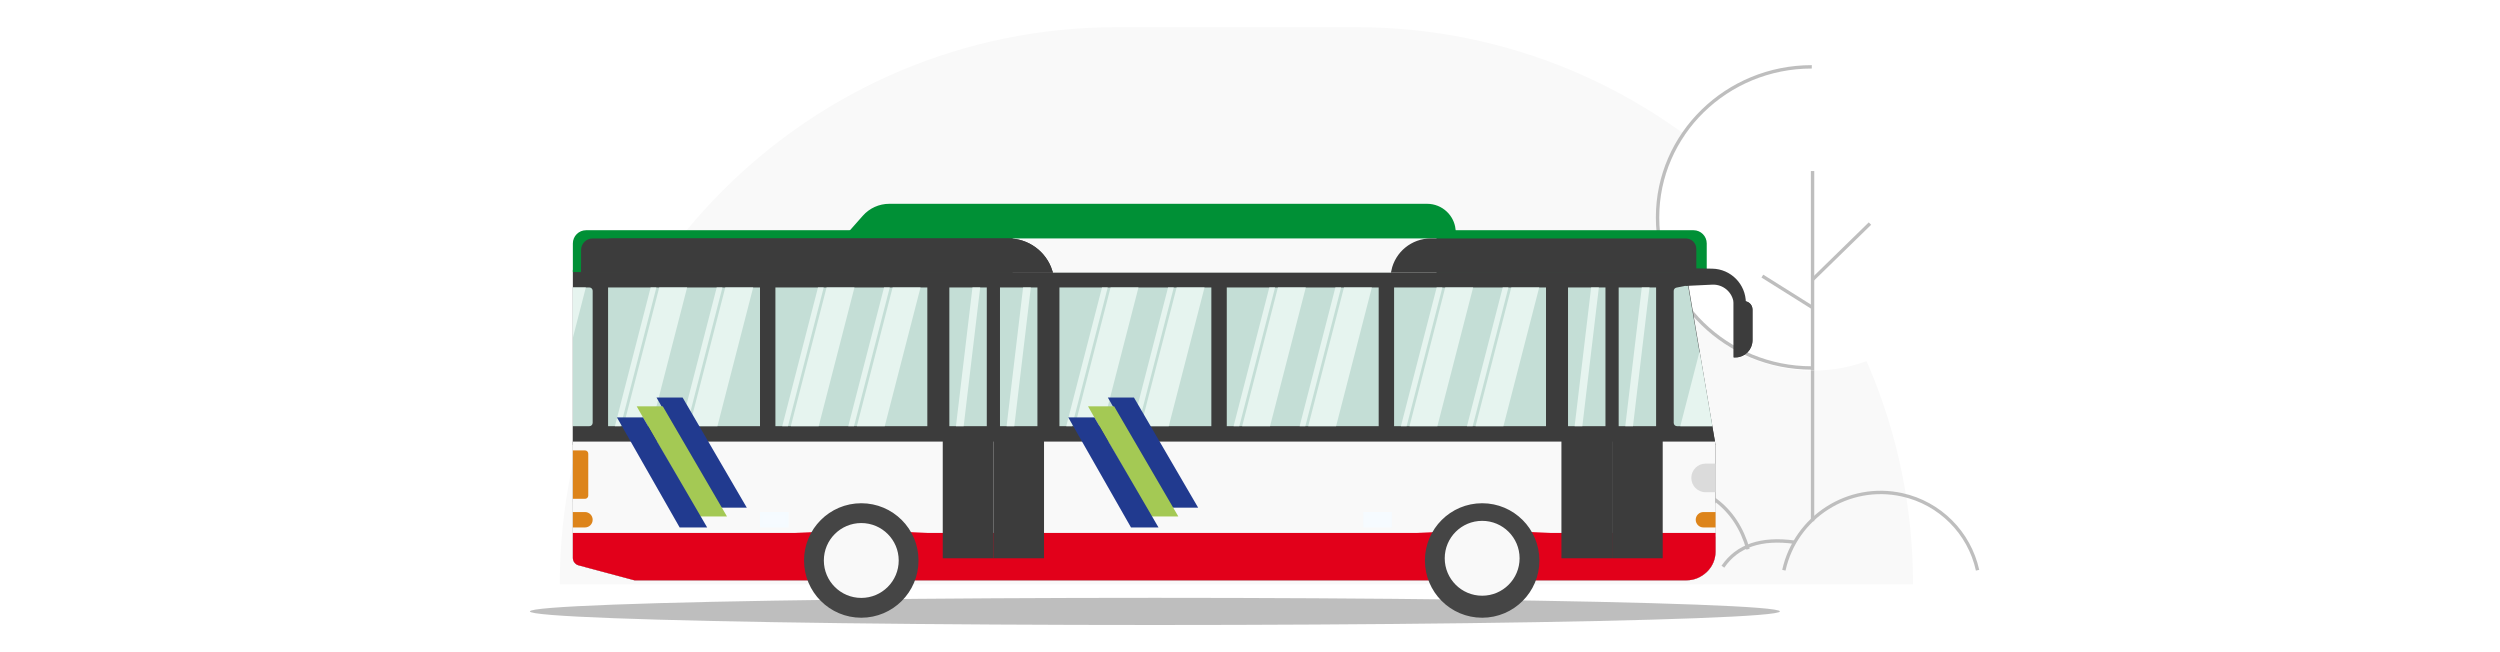
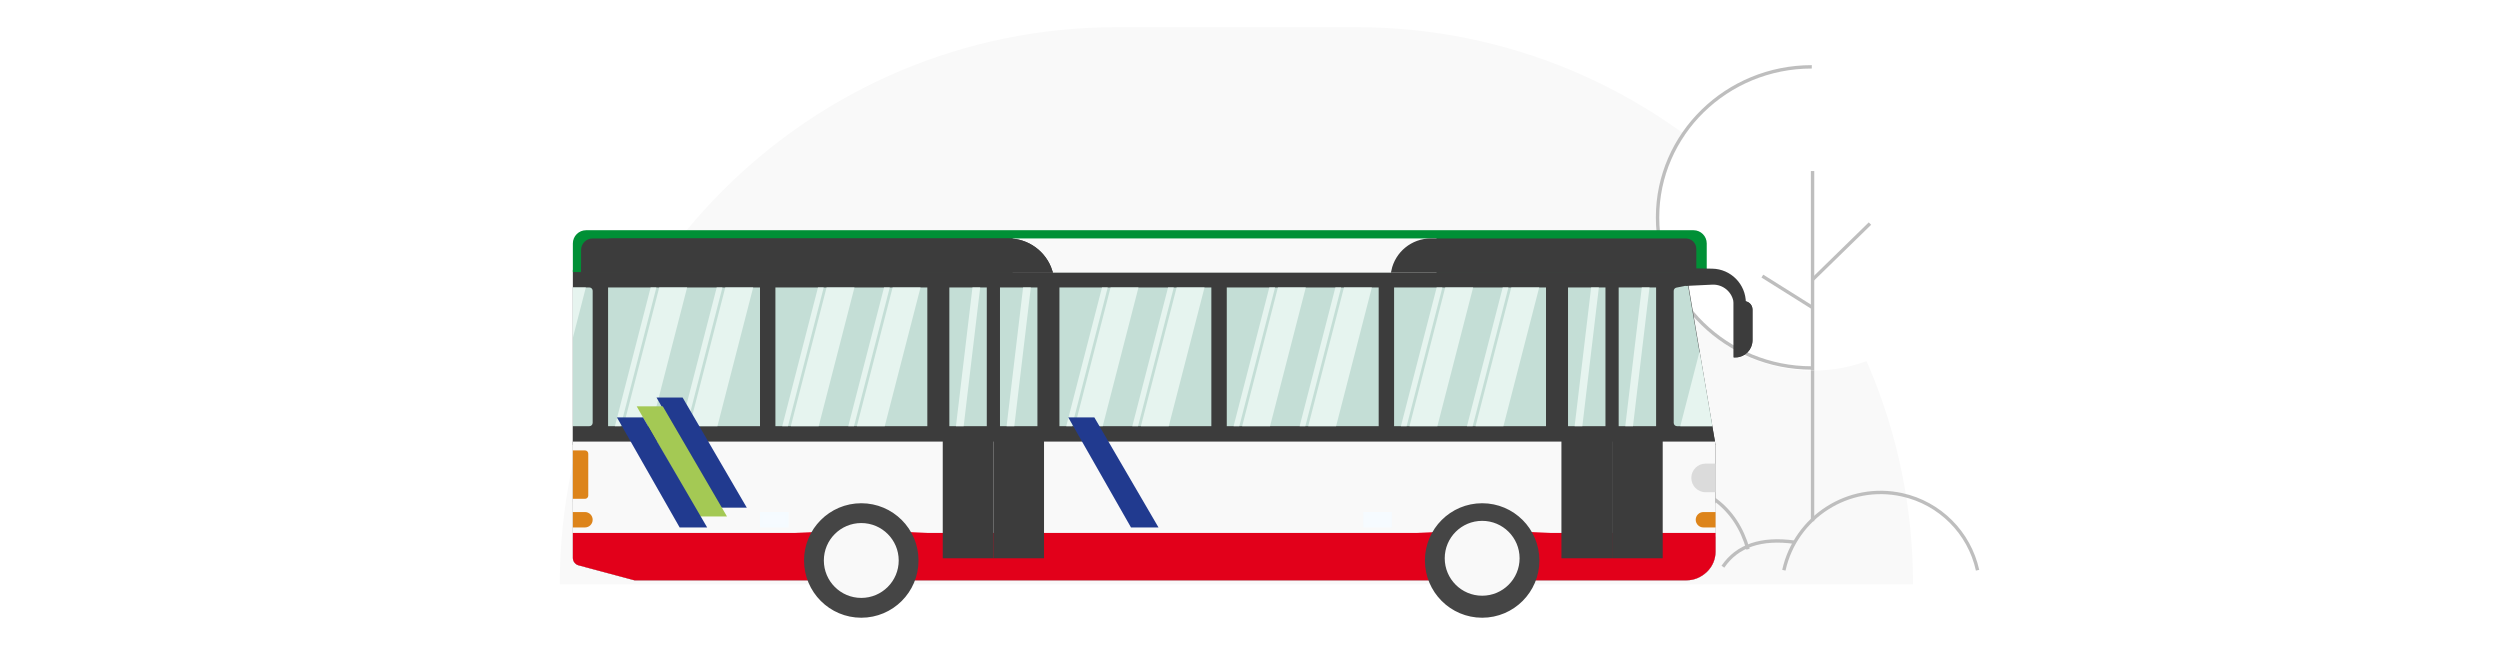
<svg xmlns="http://www.w3.org/2000/svg" width="368px" height="96px" viewBox="0 0 368 96" version="1.1">
  <title>Trenner - 2 bunt</title>
  <g id="Stilelemente" stroke="none" stroke-width="1" fill="none" fill-rule="evenodd">
    <g id="Neue-Busse" transform="translate(-815, -656)">
      <g id="Trenner---2-bunt" transform="translate(815, 656)">
        <rect id="Rectangle" fill="#FFFFFF" x="0" y="0" width="368" height="96" />
        <g id="Group-3" transform="translate(82, 4)">
          <path d="M82.4,0 L117.6,0 C162.887,-7.93734247e-14 199.6,36.713 199.6,82 L199.6,82 L199.6,82 L0.4,82 C0.4,36.713 37.113,-5.89170358e-15 82.4,0 Z" id="Rectangle" fill="#F9F9F9" />
          <g id="Baum" transform="translate(161.2, 5.2)">
            <ellipse id="Oval" fill="#FFFFFF" cx="23.61" cy="23.194" rx="22.704" ry="22.163" />
            <path d="M34.307,34.154 C34.307,21.615 24.385,11.45 12.144,11.45 C-0.097,11.45 -10.019,21.615 -10.019,34.154" id="Oval" stroke="#BEBEBE" stroke-width="0.5" transform="translate(12.144, 22.802) rotate(-90) translate(-12.144, -22.802) " />
            <polyline id="Path-6" stroke="#BEBEBE" stroke-width="0.5" points="23.61 45.358 23.61 67.006 23.61 67.521" />
            <polyline id="Path-16" stroke="#BEBEBE" stroke-width="0.5" points="23.61 45.358 23.61 32.472 23.61 15.978" />
            <line x1="23.61" y1="31.957" x2="32.058" y2="23.71" id="Path-17" stroke="#BEBEBE" stroke-width="0.5" />
            <line x1="23.61" y1="36.08" x2="16.218" y2="31.441" id="Path-18" stroke="#BEBEBE" stroke-width="0.5" />
            <path d="M19.386,74.737 C21.129,66.864 28.924,61.893 36.797,63.636 C42.341,64.862 46.672,69.193 47.898,74.737 L47.898,74.737 L47.898,74.737" id="Path-15" stroke="#BEBEBE" stroke-width="0.5" />
            <path d="M0.378,61.336 C7.77,62.023 12.346,65.459 14.106,71.645" id="Path-13" stroke="#BEBEBE" stroke-width="0.5" />
            <path d="M10.41,74.222 C12.522,71.129 16.042,69.926 20.97,70.614" id="Path-14" stroke="#BEBEBE" stroke-width="0.5" />
          </g>
        </g>
-         <ellipse id="Oval" fill="#BEBEBE" cx="170" cy="90" rx="92" ry="2" />
        <g id="Bus-beklebt" transform="translate(84.033, 30)">
          <path d="M164.115,9.973 L168.005,10.048 C169.204,10.07 170.287,10.556 171.085,11.333 C171.887,12.113 172.4,13.187 172.453,14.379 C173.052,14.816 173.374,15.089 173.424,15.459 L173.424,15.459 L173.43,20.094 C173.43,20.626 173.224,21.11 172.887,21.471 C172.605,21.773 172.232,21.988 171.811,22.073 L171.811,22.073 L171.661,14.562 C171.516,13.63 171.08,12.858 170.473,12.318 C169.848,11.764 169.04,11.454 168.172,11.468 L168.172,11.468 L164.209,11.745 L168.245,35.509 L168.245,51.212 C168.245,52.277 167.804,53.294 167.027,54.022 C166.215,54.783 165.245,55.17 164.236,55.17 L164.236,55.17 L9.389,55.17 L1.193,52.976 C1.001,52.923 0.838,52.81 0.723,52.659 C0.608,52.509 0.542,52.322 0.542,52.122 L0.542,52.122 L0.542,9.973 L164.115,9.973 Z" id="Combined-Shape" stroke="#3C3C3C" stroke-width="0.5" fill="#3C3C3C" />
          <path d="M167.799,32.983 L168.197,35.238 L0.542,35.238 L0.542,32.983 L167.799,32.983 Z" id="Rectangle" stroke="#3C3C3C" stroke-width="0.5" fill="#3C3C3C" />
          <rect id="Rectangle" stroke="#F9F9F9" stroke-width="0.5" fill="#F9F9F9" x="0.542" y="35.252" width="167.703" height="13.5" />
          <path d="M162.726,12.341 L164.444,11.991 L164.444,11.991 L168.009,32.733 L162.823,32.733 C162.555,32.733 162.337,32.516 162.337,32.247 L162.337,12.818 C162.337,12.587 162.5,12.387 162.726,12.341 Z" id="Rectangle" fill="#C4DED6" />
-           <path d="M126.039,0.25 C127.097,0.25 128.059,0.665 128.77,1.341 C129.424,1.964 129.866,2.808 129.976,3.754 L129.976,3.754 L41.359,3.962 L43.169,1.915 C44.106,0.856 45.452,0.25 46.866,0.25 L46.866,0.25 Z" id="Rectangle" stroke="#009036" stroke-width="0.5" fill="#009036" />
          <path d="M165.254,4.139 C165.722,4.139 166.145,4.329 166.452,4.635 C166.759,4.942 166.948,5.366 166.948,5.834 L166.948,5.834 L166.948,9.797 L0.542,9.797 L0.542,5.834 C0.542,5.366 0.731,4.942 1.038,4.635 C1.344,4.329 1.768,4.139 2.236,4.139 L2.236,4.139 Z" id="Rectangle" stroke="#009036" stroke-width="0.5" fill="#009036" />
          <path d="M0.542,44.165 L168.245,44.326 L168.245,51.212 C168.245,52.277 167.804,53.294 167.027,54.022 C166.215,54.783 165.245,55.17 164.236,55.17 L164.236,55.17 L9.389,55.17 L1.193,52.976 C1.001,52.923 0.838,52.81 0.723,52.659 C0.608,52.509 0.542,52.322 0.542,52.122 L0.542,52.122 L0.542,44.165 Z" id="Combined-Shape" stroke="#F9F9F9" stroke-width="0.5" fill="#F9F9F9" />
          <path d="M134.529,48.263 L134.863,48.273 L144.344,48.702 L168.245,48.702 L168.245,51.212 C168.245,52.277 167.804,53.294 167.027,54.022 C166.215,54.783 165.245,55.17 164.236,55.17 L164.236,55.17 L9.389,55.17 L1.193,52.976 C1.001,52.923 0.838,52.81 0.723,52.659 C0.608,52.509 0.542,52.322 0.542,52.122 L0.542,52.122 L0.542,48.702 L32.868,48.702 L42.461,48.273 C42.798,48.258 43.136,48.258 43.474,48.274 L43.474,48.274 L52.626,48.702 L124.424,48.702 L133.859,48.273 C134.194,48.258 134.529,48.258 134.863,48.273 Z" id="Rectangle" stroke="#E2001A" stroke-width="0.5" fill="#E2001A" />
          <path d="M0.292,36.298 L2.074,36.298 C2.343,36.298 2.56,36.516 2.56,36.784 L2.56,42.942 C2.56,43.211 2.343,43.428 2.074,43.428 L0.292,43.428 L0.292,43.428 L0.292,36.298 Z" id="Rectangle" fill="#DD841A" />
-           <path d="M0.292,12.315 L2.722,12.315 C2.991,12.315 3.208,12.533 3.208,12.802 L3.208,32.247 C3.208,32.516 2.991,32.733 2.722,32.733 L0.292,32.733 L0.292,32.733 L0.292,12.315 Z" id="Rectangle" fill="#C4DED6" />
+           <path d="M0.292,12.315 L2.722,12.315 C2.991,12.315 3.208,12.533 3.208,12.802 L3.208,32.247 C3.208,32.516 2.991,32.733 2.722,32.733 L0.292,32.733 L0.292,32.733 L0.292,12.315 " id="Rectangle" fill="#C4DED6" />
          <rect id="Rectangle" fill="#C4DED6" x="5.477" y="12.315" width="22.362" height="20.418" />
          <rect id="Rectangle" fill="#C4DED6" x="30.108" y="12.315" width="22.362" height="20.418" />
          <rect id="Rectangle" fill="#C4DED6" x="71.916" y="12.315" width="22.362" height="20.418" />
          <rect id="Rectangle" fill="#C4DED6" x="96.547" y="12.315" width="22.362" height="20.418" />
          <rect id="Rectangle" fill="#C4DED6" x="121.177" y="12.315" width="22.362" height="20.418" />
          <path d="M0.292,45.373 L2.074,45.373 C2.7,45.373 3.208,45.881 3.208,46.507 C3.208,47.134 2.7,47.641 2.074,47.641 L0.292,47.641 L0.292,47.641 L0.292,45.373 Z" id="Rectangle" fill="#DD841A" />
          <path d="M165.578,45.373 L167.36,45.373 C167.987,45.373 168.495,45.881 168.495,46.507 C168.495,47.134 167.987,47.641 167.36,47.641 L165.578,47.641 L165.578,47.641 L165.578,45.373 Z" id="Rectangle" fill="#DD841A" transform="translate(167.036, 46.507) scale(-1, 1) translate(-167.036, -46.507) " />
          <path d="M164.93,38.243 L166.388,38.243 C167.552,38.243 168.495,39.186 168.495,40.349 C168.495,41.513 167.552,42.456 166.388,42.456 L164.93,42.456 L164.93,42.456 L164.93,38.243 Z" id="Rectangle" fill="#DBDBDB" transform="translate(166.712, 40.349) scale(-1, 1) translate(-166.712, -40.349) " />
          <rect id="Rectangle" stroke="#F5FBFF" stroke-width="0.5" fill="#F6FBFF" x="28.089" y="45.623" width="3.713" height="1.769" />
          <rect id="Rectangle" stroke="#F6FBFF" stroke-width="0.5" fill="#F6FBFF" x="116.89" y="45.623" width="3.713" height="1.769" />
          <circle id="Oval" stroke="#454545" stroke-width="0.5" fill="#454545" cx="42.747" cy="52.503" r="8.176" />
          <circle id="Oval" stroke="#F9F9F9" stroke-width="0.5" fill="#F9F9F9" cx="42.747" cy="52.503" r="5.26" />
          <circle id="Oval" stroke="#454545" stroke-width="0.5" fill="#454545" cx="134.141" cy="52.503" r="8.176" />
          <circle id="Oval" stroke="#F9F9F9" stroke-width="0.5" fill="#F9F9F9" cx="134.141" cy="52.179" r="5.26" />
          <path d="M164.282,11.829 L167.995,11.652 C169.731,11.57 171.23,12.856 171.412,14.584 L171.412,14.584 L171.412,14.584 L171.412,22.362 C172.664,22.362 173.68,21.347 173.68,20.094 L173.68,15.556 C173.68,15.019 173.245,14.584 172.708,14.584 L172.708,14.584 L172.708,14.584 C172.708,11.975 170.618,9.846 168.009,9.798 L163.957,9.723 L163.957,9.723 L164.282,11.829 Z" id="Path-29" stroke="#3C3C3C" stroke-width="0.5" fill="#3C3C3C" />
          <path d="M171.412,14.584 L171.412,14.584 L171.412,14.584 L171.412,22.362 C172.664,22.362 173.68,21.347 173.68,20.094 L173.68,15.556 C173.68,15.019 173.245,14.584 172.708,14.584 L172.708,14.584 L172.708,14.584 L172.529,14.245 C172.376,13.954 172.017,13.843 171.726,13.996 C171.511,14.109 171.386,14.342 171.412,14.584 Z" id="Path-29" stroke="#3C3C3C" stroke-width="0.5" fill="#3C3C3C" />
          <g id="Tür" transform="translate(54.739, 11.019)">
            <g id="Rectangle">
              <rect stroke="#3C3C3C" stroke-width="0.5" fill="#3C3C3C" x="0.25" y="0.25" width="6.954" height="40.66" />
              <rect stroke="#3C3C3C" stroke-width="0.5" fill="#3C3C3C" x="7.704" y="0.25" width="6.954" height="40.66" />
              <rect fill="#C4DED6" x="0.972" y="1.296" width="5.51" height="20.418" />
              <rect fill="#C4DED6" x="8.426" y="1.296" width="5.51" height="20.418" />
            </g>
            <rect id="Rectangle" stroke="#3C3C3C" stroke-width="0.5" fill="#3C3C3C" x="91.32" y="0.25" width="6.954" height="40.66" />
            <rect id="Rectangle" stroke="#3C3C3C" stroke-width="0.5" fill="#3C3C3C" x="98.774" y="0.25" width="6.954" height="40.66" />
            <rect id="Rectangle" fill="#C4DED6" x="92.042" y="1.296" width="5.51" height="20.418" />
            <rect id="Rectangle" fill="#C4DED6" x="99.496" y="1.296" width="5.51" height="20.418" />
          </g>
          <g id="Spiegelung" transform="translate(72.92, 12.315)" fill="#E6F4EF">
            <polygon id="Rectangle" points="16.248 0 20.353 0 15.09 20.418 10.986 20.418" />
            <polygon id="Rectangle" points="14.985 0 15.827 0 10.565 20.418 9.723 20.418" />
            <polygon id="Rectangle" points="6.525 0 10.63 0 5.368 20.418 1.263 20.418" />
            <polygon id="Rectangle" points="5.262 0 6.104 0 0.842 20.418 -8.63551654e-15 20.418" />
          </g>
          <g id="Spiegelung" transform="translate(31.113, 12.315)" fill="#E6F4EF">
            <polygon id="Rectangle" points="16.248 0 20.353 0 15.09 20.418 10.986 20.418" />
            <polygon id="Rectangle" points="14.985 0 15.827 0 10.565 20.418 9.723 20.418" />
            <polygon id="Rectangle" points="6.525 0 10.63 0 5.368 20.418 1.263 20.418" />
            <polygon id="Rectangle" points="28.001 0 29.136 0 26.705 20.418 25.571 20.418" />
            <polygon id="Rectangle" points="35.455 0 36.59 0 34.159 20.418 33.025 20.418" />
            <polygon id="Rectangle" points="119.071 0 120.205 0 117.774 20.418 116.64 20.418" />
            <polygon id="Rectangle" points="126.525 0 127.659 0 125.229 20.418 124.094 20.418" />
            <polygon id="Rectangle" points="5.262 0 6.104 0 0.842 20.418 0 20.418" />
          </g>
          <g id="Spiegelung" transform="translate(0, 12.315)" fill="#E6F4EF">
            <polygon id="Rectangle" points="22.73 0 26.834 0 21.572 20.418 17.467 20.418" />
            <polygon id="Rectangle" points="21.467 0 22.309 0 17.047 20.418 16.205 20.418" />
            <polygon id="Rectangle" points="13.007 0 17.112 0 11.849 20.418 7.745 20.418" />
            <polygon id="Rectangle" points="11.744 0 12.586 0 7.324 20.418 6.482 20.418" />
            <polygon id="Rectangle" points="0.292 0 2.203 0 0.292 7.415" />
          </g>
          <g id="Spiegelung" transform="translate(122.182, 12.315)" fill="#E6F4EF">
            <polygon id="Rectangle" points="16.248 0 20.353 0 15.09 20.418 10.986 20.418" />
            <polygon id="Rectangle" points="45.826 20.418 41.126 20.418 43.962 9.415" />
            <polygon id="Rectangle" points="14.985 0 15.827 0 10.565 20.418 9.723 20.418" />
            <polygon id="Rectangle" points="6.525 0 10.63 0 5.368 20.418 1.263 20.418" />
            <polygon id="Rectangle" points="5.262 0 6.104 0 0.842 20.418 -8.63551654e-15 20.418" />
          </g>
          <g id="Spiegelung" transform="translate(97.551, 12.315)" fill="#E6F4EF">
            <polygon id="Rectangle" points="16.248 0 20.353 0 15.09 20.418 10.986 20.418" />
            <polygon id="Rectangle" points="14.985 0 15.827 0 10.565 20.418 9.723 20.418" />
            <polygon id="Rectangle" points="6.525 0 10.63 0 5.368 20.418 1.263 20.418" />
            <polygon id="Rectangle" points="5.262 0 6.104 0 0.842 20.418 -8.63551654e-15 20.418" />
          </g>
          <g id="Logo" transform="translate(15.895, 38.52) scale(-1, 1) translate(-15.895, -38.52) translate(5.895, 28.52)">
            <polyline id="Fill-2" fill="#213A8F" points="9.447 0 13.288 0 4.049 16.205 0 16.205 9.447 0" />
            <polyline id="Fill-3" fill="#A4C954" points="12.364 1.296 16.205 1.296 6.966 17.501 2.917 17.501 12.364 1.296" />
            <polyline id="Fill-4" fill="#213A8F" points="15.281 2.917 19.121 2.917 9.883 19.121 5.834 19.121 15.281 2.917" />
          </g>
          <g id="Logo" transform="translate(82.333, 38.52) scale(-1, 1) translate(-82.333, -38.52) translate(72.333, 28.52)">
-             <polyline id="Fill-2" fill="#213A8F" points="9.447 0 13.288 0 4.049 16.205 0 16.205 9.447 0" />
-             <polyline id="Fill-3" fill="#A4C954" points="12.364 1.296 16.205 1.296 6.966 17.501 2.917 17.501 12.364 1.296" />
            <polyline id="Fill-4" fill="#213A8F" points="15.281 2.917 19.121 2.917 9.883 19.121 5.834 19.121 15.281 2.917" />
          </g>
          <polygon id="Path-28" stroke="#F9F9F9" stroke-width="0.5" fill="#F9F9F9" points="65.272 5.348 65.272 9.885 127.173 9.885 127.173 5.348" />
          <path d="M121.015,9.885 L165.416,9.885 L165.416,6.644 C165.416,5.928 164.835,5.348 164.119,5.348 L126.589,5.348 C123.891,5.348 121.563,7.242 121.015,9.885 L121.015,9.885 L121.015,9.885 Z" id="Path-26" stroke="#3C3C3C" stroke-width="0.5" fill="#3C3C3C" />
          <path d="M1.75,9.885 L70.619,9.885 C70.619,7.379 68.588,5.348 66.082,5.348 L7.974,5.348 C5.134,5.348 2.619,7.181 1.75,9.885 L1.75,9.885 L1.75,9.885 Z" id="Path-26" stroke="#3C3C3C" stroke-width="0.5" fill="#3C3C3C" transform="translate(36.185, 7.616) scale(-1, 1) translate(-36.185, -7.616) " />
          <path d="M1.75,9.885 L70.619,9.885 L70.619,6.806 C70.619,6 69.966,5.348 69.161,5.348 L7.974,5.348 C5.134,5.348 2.619,7.181 1.75,9.885 L1.75,9.885 L1.75,9.885 Z" id="Path-26" stroke="#3C3C3C" stroke-width="0.5" fill="#3C3C3C" transform="translate(36.185, 7.616) scale(-1, 1) translate(-36.185, -7.616) " />
        </g>
      </g>
    </g>
  </g>
</svg>